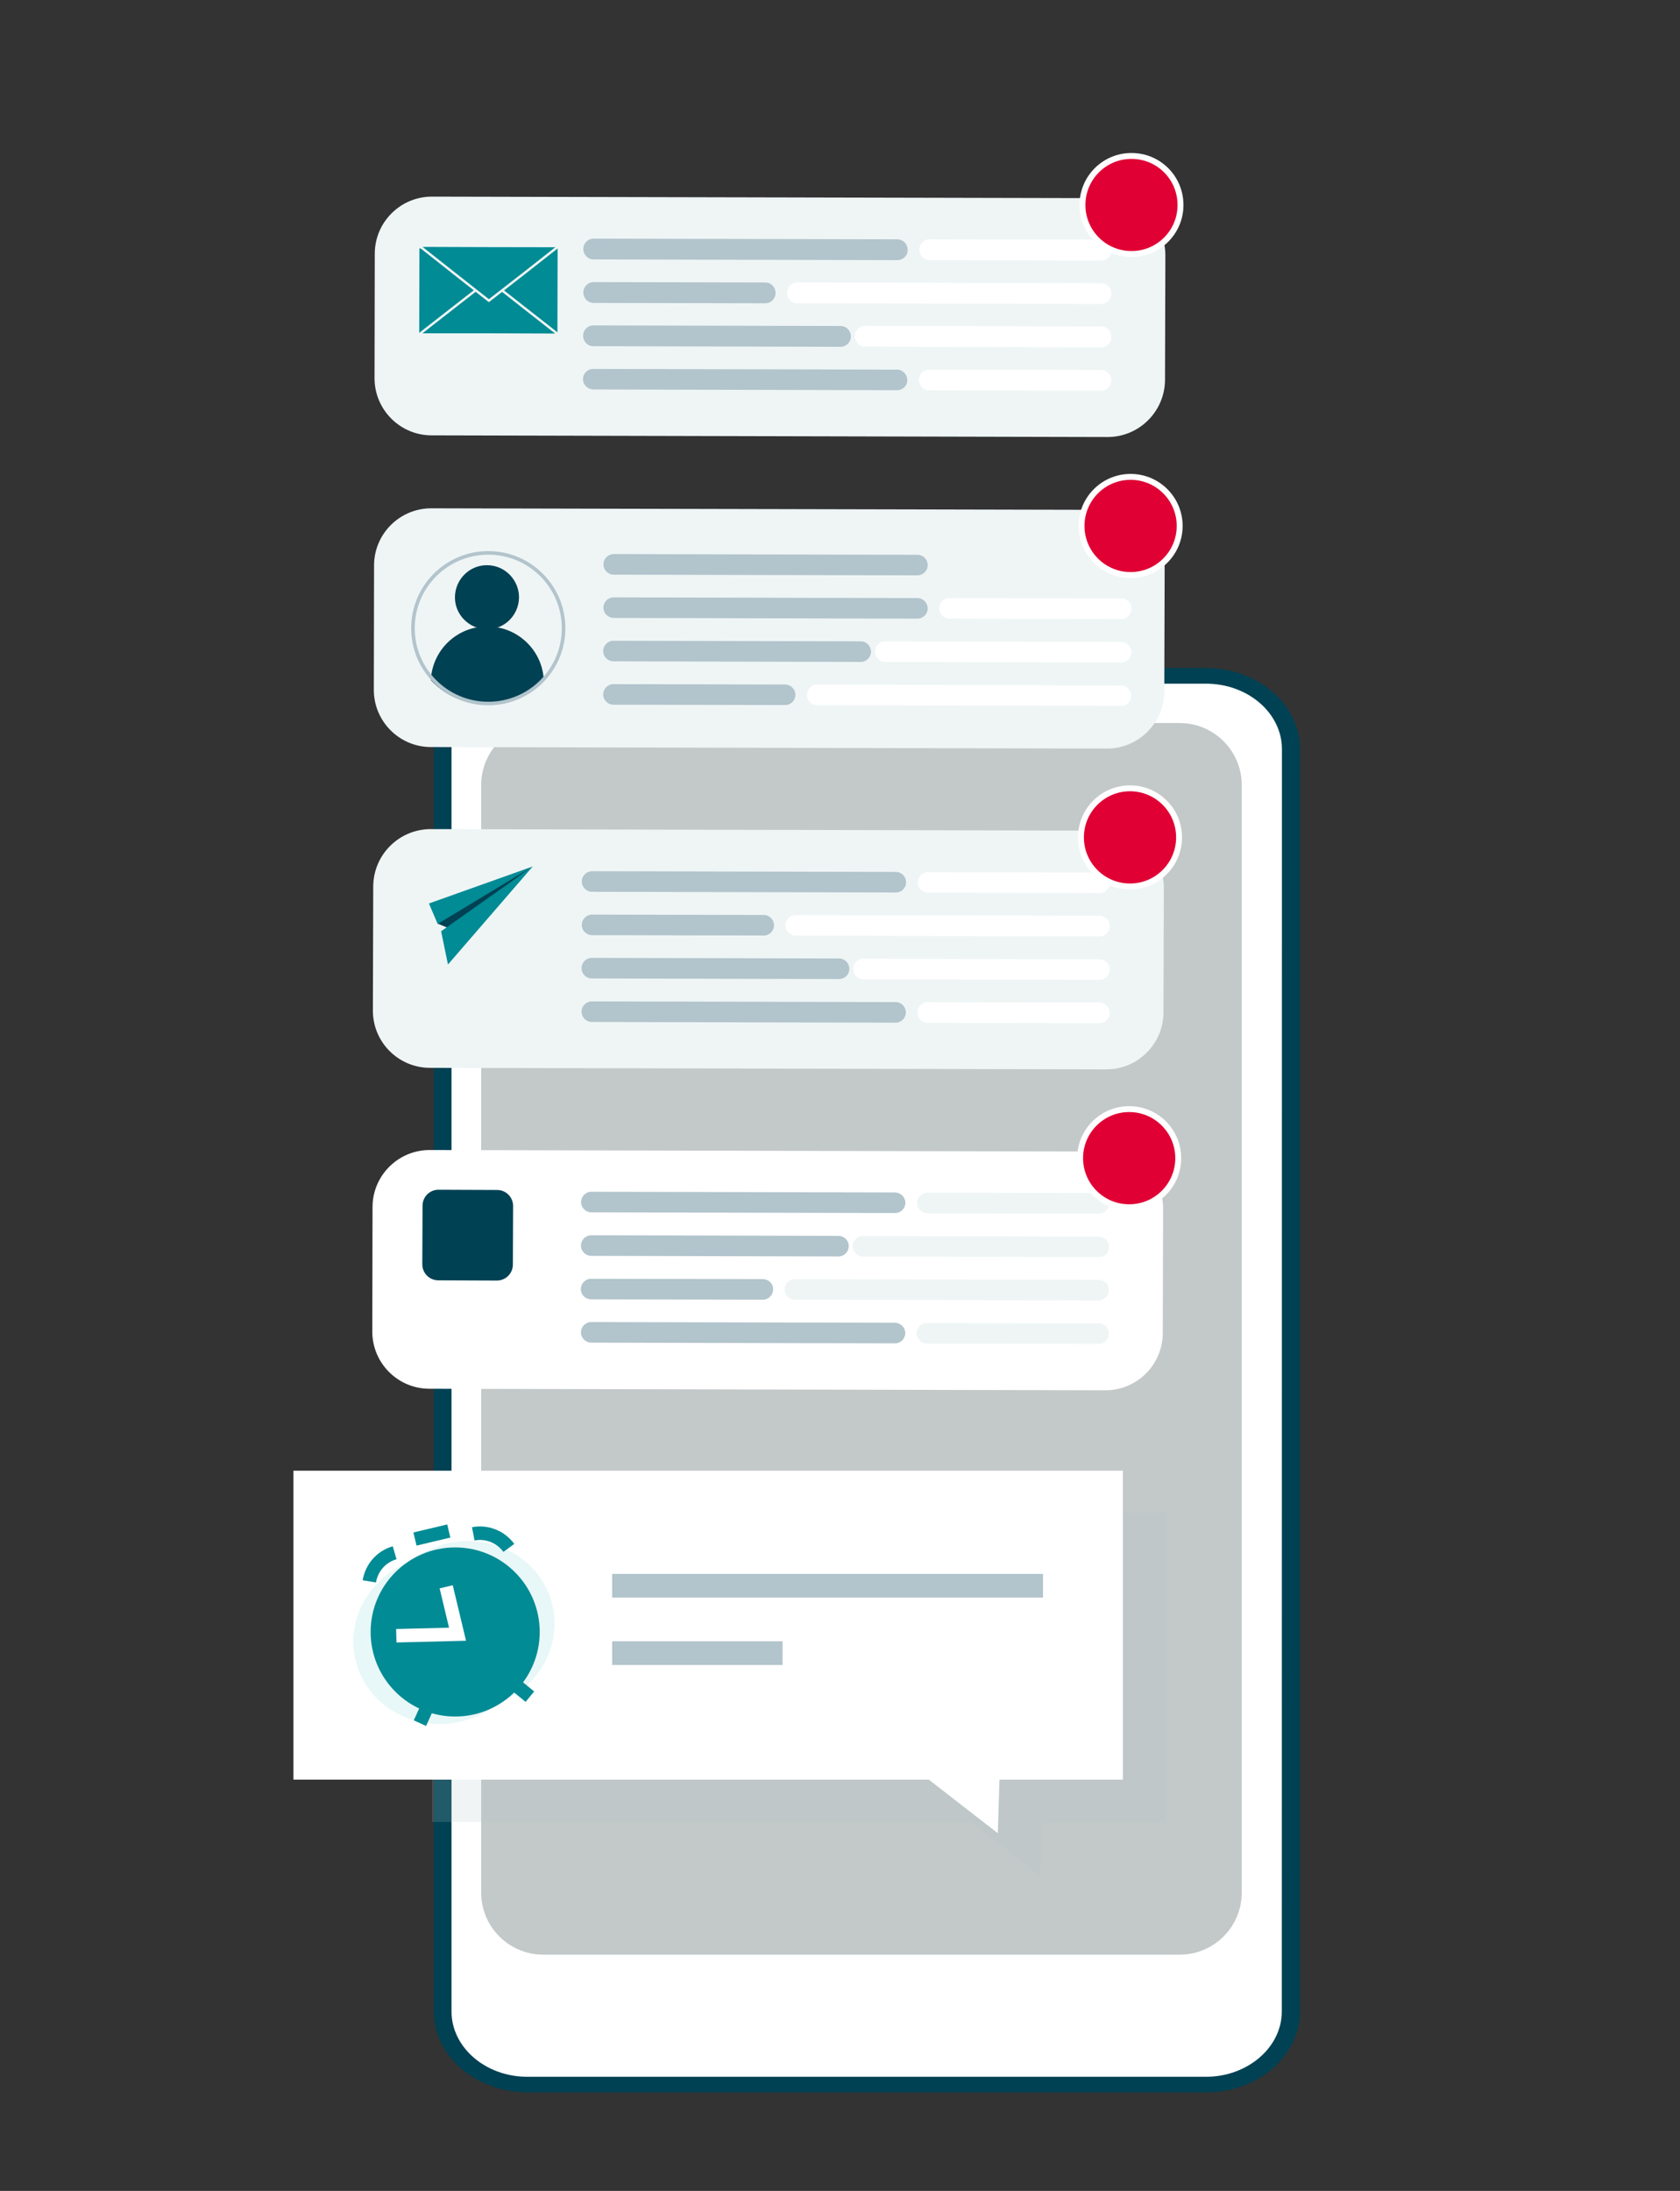
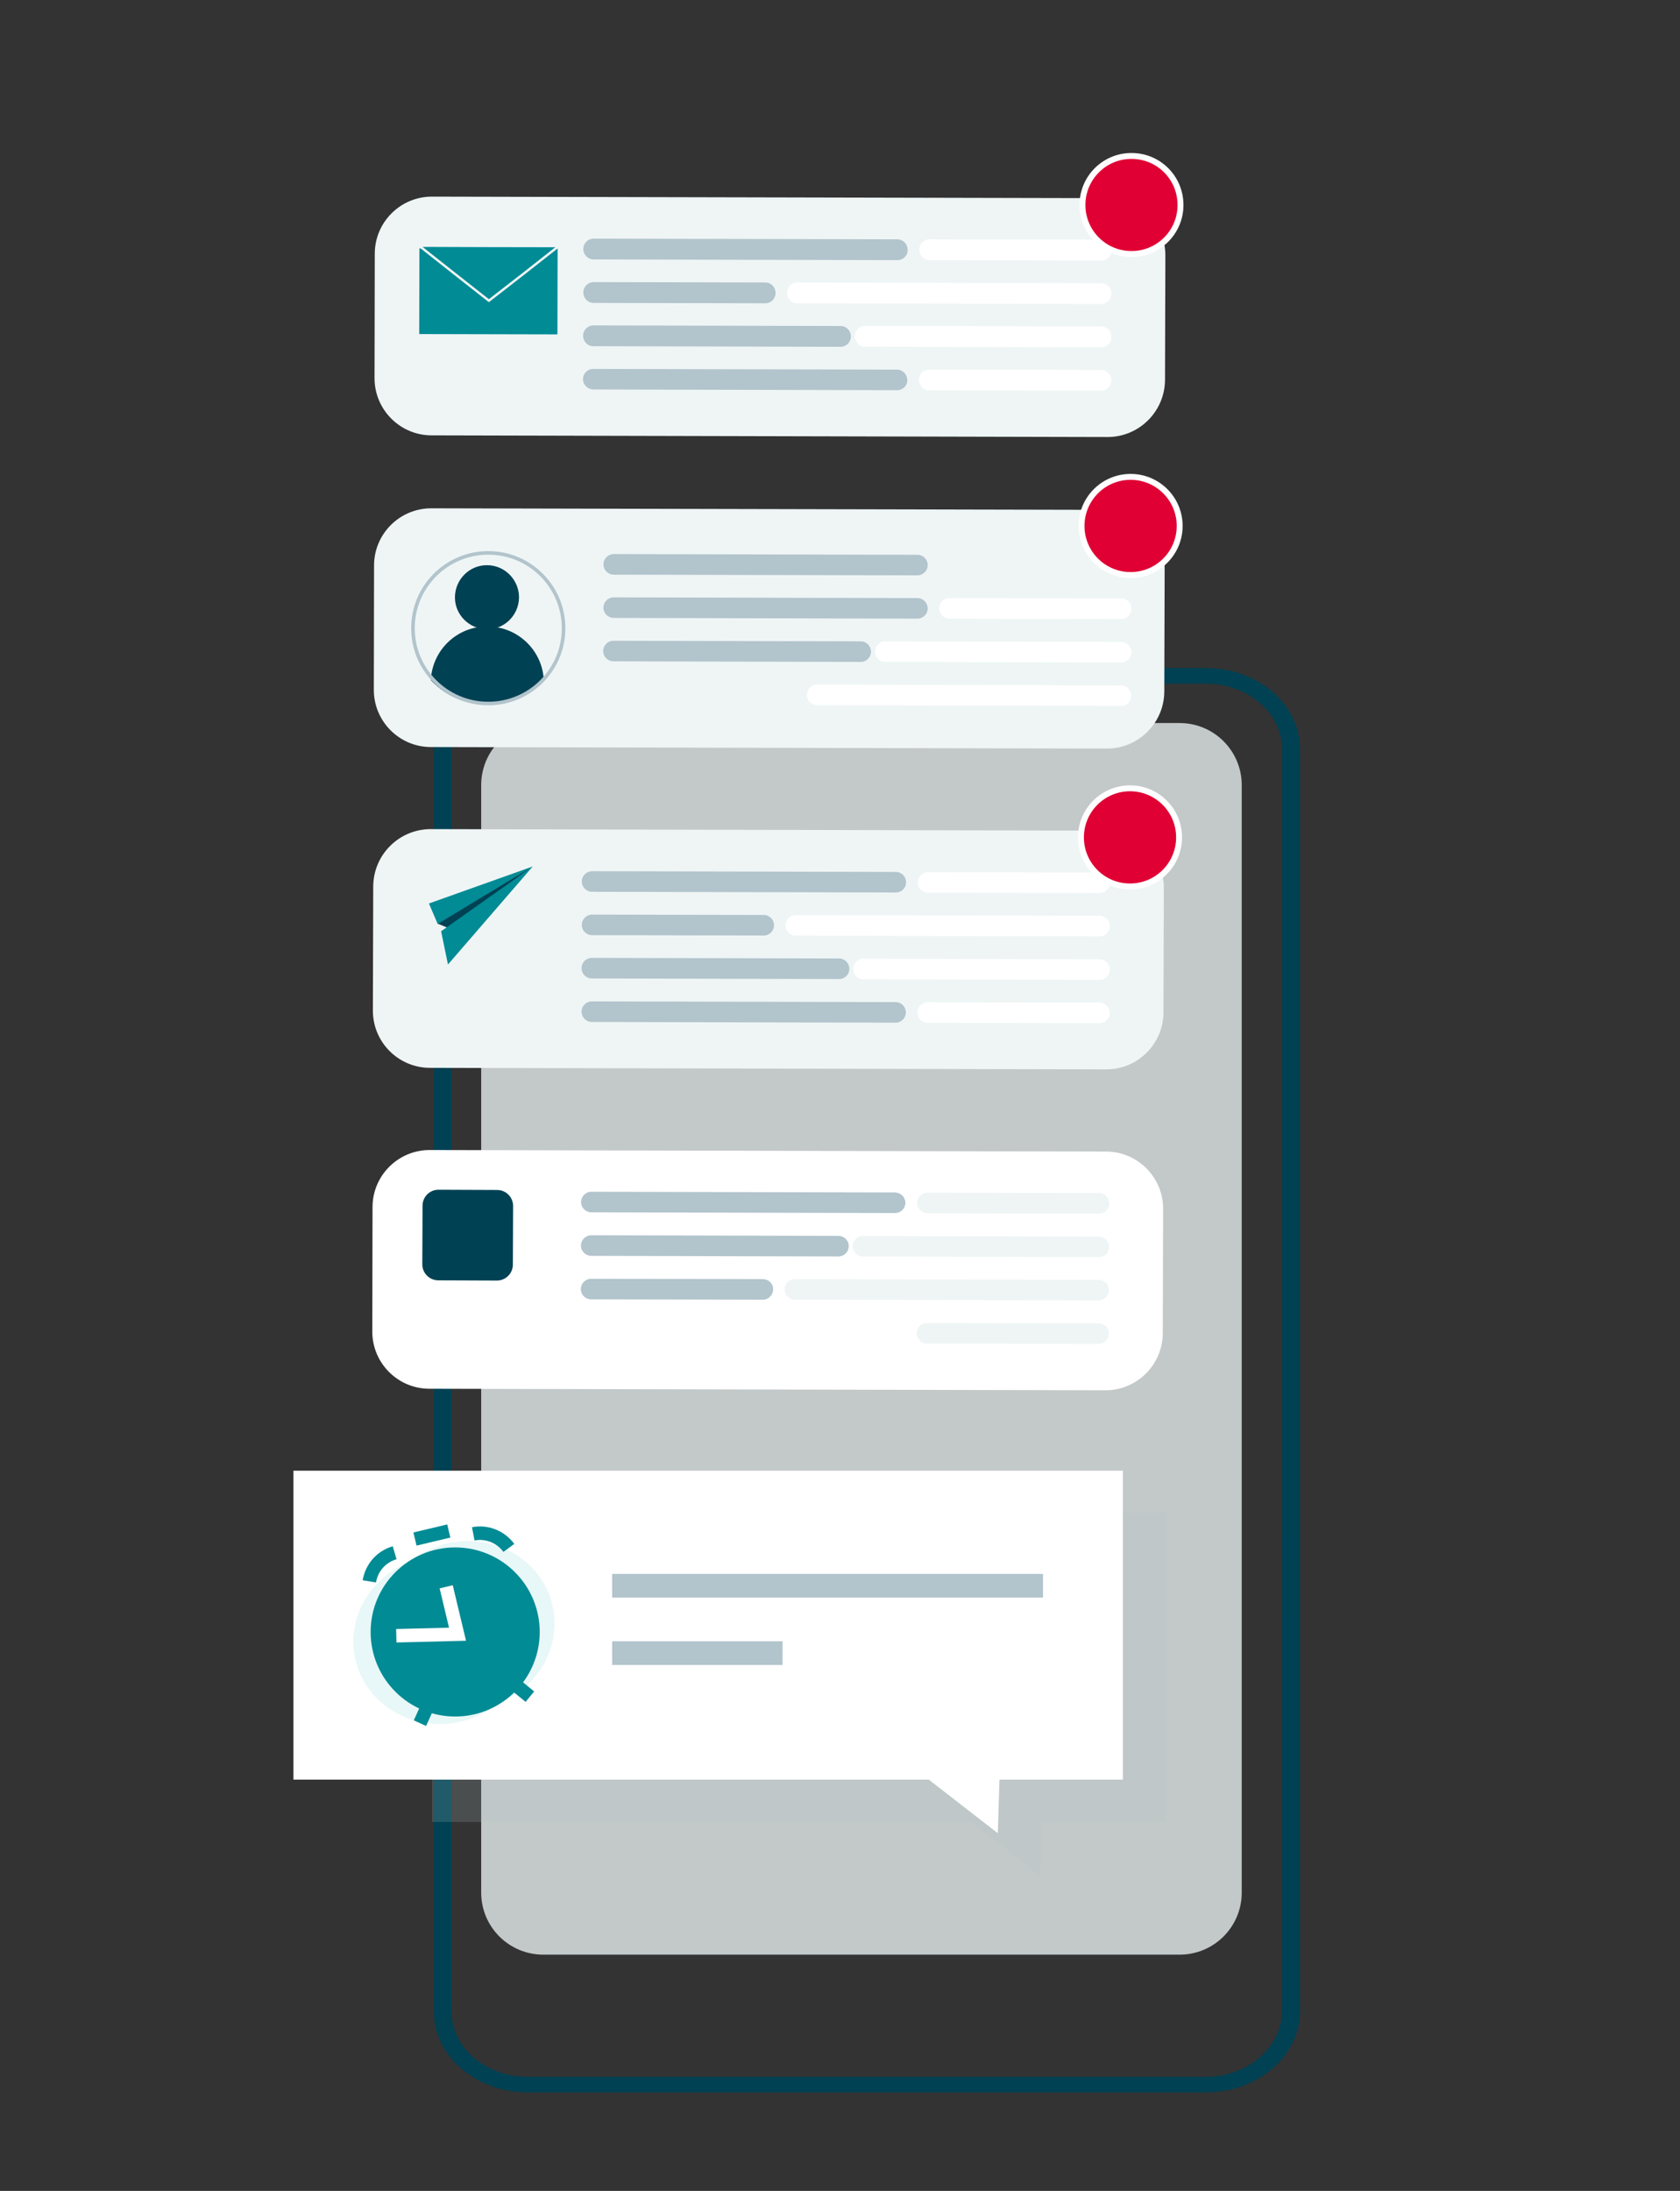
<svg xmlns="http://www.w3.org/2000/svg" version="1.1" id="Layer_1" x="0px" y="0px" viewBox="0 0 1421 1852.9" style="enable-background:new 0 0 1421 1852.9;" xml:space="preserve">
  <rect x="0" y="0" width="1421" height="1852.9" fill="#333333" stroke="none" />
  <style type="text/css">
	.st0{fill:#FFFFFF;}
	.st1{fill:#004153;}
	.st2{fill:#C3C8C8;}
	.st3{opacity:0.19;fill:#B2C4CC;enable-background:new    ;}
	.st4{fill:none;stroke:#B2C4CC;stroke-width:20.03;stroke-linecap:square;stroke-miterlimit:10;}
	.st5{opacity:0.14;fill:#57C3C3;enable-background:new    ;}
	.st6{fill:none;stroke:#008B95;stroke-width:11.41;stroke-miterlimit:10;}
	.st7{fill:#008B95;}
	.st8{fill:none;stroke:#FFFFFF;stroke-width:11.41;stroke-miterlimit:10;}
	.st9{fill:#EFF5F5;}
	.st10{fill:#008B95;stroke:#EFF5F5;stroke-width:2.01;stroke-miterlimit:10;}
	.st11{fill:#B2C4CC;}
	.st12{fill:#E00034;stroke:#FFFFFF;stroke-width:5;stroke-miterlimit:10;}
	.st13{fill:none;stroke:#B2C4CC;stroke-width:3.02;stroke-miterlimit:10;}
	.st14{fill:#E00034;stroke:#FFFFFF;stroke-width:5;stroke-miterlimit:10;}
</style>
  <g>
    <g id="Layer_1_00000144328165750550593430000006247969362144056741_">
-       <path class="st0" d="M374.5,1701.2V633.5c0-34.1,32.2-61.8,71.8-61.8h573.9c39.6,0,71.8,27.7,71.8,61.8v1067.6    c0,34.2-32.2,61.8-71.8,61.8H446.1C406.5,1763,374.5,1735.3,374.5,1701.2z" />
      <path class="st1" d="M366.9,1701.2V633.5c0-37.7,35.7-68.5,79.4-68.5h573.9c43.7,0,79.4,30.7,79.4,68.5v1067.6    c0,37.7-35.7,68.5-79.4,68.5H446.1C402.4,1769.5,366.9,1738.9,366.9,1701.2z M1084.3,633.5c0-30.4-28.8-55.3-64.2-55.3h-574    c-35.3,0-64.2,24.7-64.2,55.3v1067.6c0,30.4,28.7,55.3,64.2,55.3H1020c35.3,0,64.2-24.9,64.2-55.3L1084.3,633.5L1084.3,633.5z" />
      <path class="st2" d="M459.5,611.5h538.3c29,0,52.5,23.5,52.5,52.5v936.6c0,29-23.5,52.5-52.5,52.5H459.5    c-29,0-52.5-23.5-52.5-52.5V664C407,635,430.5,611.5,459.5,611.5z" />
      <polygon class="st3" points="985.7,1279.6 365.5,1279.6 365.5,1540.9 821.3,1540.9 879.6,1586.1 881.1,1540.9 985.7,1540.9   " />
      <polygon class="st0" points="949.8,1243.8 248.2,1243.8 248.2,1505.1 785.6,1505.1 844,1550.4 845.4,1505.1 949.8,1505.1   " />
      <line class="st4" x1="527.8" y1="1341.1" x2="872.2" y2="1341.1" />
      <line class="st4" x1="527.8" y1="1398.1" x2="651.9" y2="1398.1" />
      <ellipse transform="matrix(0.972 -0.234 0.234 0.972 -310.602 130.233)" class="st5" cx="394" cy="1375.2" rx="75.1" ry="71.2" />
      <ellipse transform="matrix(0.972 -0.234 0.234 0.972 -313.948 125.794)" class="st5" cx="373.6" cy="1387.1" rx="75.1" ry="71.2" />
      <line class="st6" x1="448.2" y1="1434.9" x2="431.9" y2="1421.6" />
      <line class="st6" x1="355.2" y1="1457.3" x2="363.9" y2="1438.1" />
      <ellipse class="st7" cx="385" cy="1380.2" rx="71.5" ry="71.5" />
      <line class="st6" x1="351" y1="1301.6" x2="379.6" y2="1294.8" />
      <polyline class="st8" points="335.2,1383.4 387,1382.1 377.4,1342   " />
      <path class="st6" d="M400.3,1297.2L400.3,1297.2c11.4-2.2,23.1,2.4,30.1,11.9l0,0" />
      <path class="st6" d="M312.4,1337.4L312.4,1337.4c1.9-11.6,10.1-20.9,21.4-24.2l0,0" />
      <path class="st9" d="M936.8,369.6l-571.7-1.4c-26.8,0-48.5-21.9-48.3-48.7l0.2-104.9c0-26.8,21.9-48.5,48.7-48.3l571.7,1.3    c26.8,0,48.5,21.9,48.3,48.7l0,0l-0.3,104.9C985.3,347.9,963.6,369.6,936.8,369.6L936.8,369.6z" />
      <rect x="375.8" y="187" transform="matrix(2.268908e-03 -1 1 2.268908e-03 165.728 658.909)" class="st10" width="74.5" height="118.9" />
-       <polygon class="st10" points="413.5,282.9 472.5,283.1 443,260 413.5,236.8 384,259.8 354.4,282.9   " />
      <polygon class="st10" points="413.7,208 472.6,208.1 443.1,231.3 413.5,254.3 384,231.1 354.5,207.8   " />
      <path class="st11" d="M759,220l-256.9-0.6c-4.9,0-8.7-4-8.7-8.9l0,0c0-4.9,4-8.7,8.7-8.7l256.9,0.6c4.9,0,8.7,4,8.7,8.9l0,0    C767.9,216.1,763.9,220,759,220z" />
      <path class="st0" d="M931.3,257.1l-256.9-0.6c-4.9,0-8.7-4-8.7-8.9l0,0c0-4.9,4-8.7,8.7-8.7l256.9,0.6c4.9,0,8.7,4,8.7,8.9l0,0    C940,253.2,936.2,257.1,931.3,257.1z" />
      <path class="st11" d="M758.9,330L502,329.4c-4.9,0-8.9-4-8.9-8.7l0,0l0,0c0-4.9,4-8.7,8.7-8.7l256.9,0.6c4.9,0,8.7,4,8.7,8.9l0,0    C767.6,326.1,763.6,330,758.9,330z" />
      <path class="st11" d="M711,293.3l-209.1-0.5c-4.9,0-8.7-4-8.7-8.9l0,0c0-4.9,4-8.7,8.7-8.7l209.1,0.5c4.9,0,8.7,4,8.7,8.9l0,0    C719.7,289.3,715.9,293.3,711,293.3z" />
      <path class="st0" d="M931.3,293.7l-199.5-0.5c-4.9,0-8.7-4-8.7-8.9l0,0c0-4.9,4-8.7,8.7-8.7l199.5,0.5c4.9,0,8.7,4,8.7,8.9l0,0    C940,289.8,936.1,293.7,931.3,293.7z" />
      <path class="st11" d="M647.3,256.5l-145.2-0.3c-4.9,0-8.7-4-8.7-8.9l0,0c0-4.9,4-8.7,8.7-8.7l145.2,0.3c4.9,0,8.7,4,8.7,8.9l0,0    C656,252.5,652.2,256.5,647.3,256.5z" />
      <path class="st0" d="M931.1,330.5L786,330.2c-4.9,0-8.7-4-8.7-8.9l0,0c0-4.9,4-8.7,8.7-8.7l145.2,0.3c4.9,0,8.7,4,8.7,8.9l0,0    C939.9,326.5,936.1,330.5,931.1,330.5z" />
      <path class="st0" d="M931.5,220.3L786.3,220c-4.9,0-8.7-4-8.7-8.9l0,0c0-4.9,4-8.7,8.7-8.7l145.2,0.3c4.9,0,8.7,4,8.7,8.9l0,0    C940.2,216.5,936.2,220.3,931.5,220.3z" />
      <path class="st12" d="M998.5,173.4c0,23-18.7,41.5-41.5,41.4c-23,0-41.5-18.7-41.4-41.5c0-23,18.7-41.5,41.5-41.4    C980.1,131.9,998.5,150.4,998.5,173.4L998.5,173.4z" />
      <path class="st9" d="M936.2,633.1l-571.7-1.3c-26.8,0-48.5-21.9-48.3-48.7l0,0l0.2-104.9c0-26.8,21.9-48.5,48.7-48.3l571.7,1.3    c26.8,0,48.5,21.9,48.3,48.7l-0.3,104.9C984.7,611.4,963,633.1,936.2,633.1L936.2,633.1z" />
      <path class="st11" d="M776,486.6L519.1,486c-4.9,0-8.7-4-8.7-8.7l0,0c0-4.9,4-8.7,8.7-8.7l256.9,0.6c4.9,0,8.7,4,8.7,8.7l0,0    C784.7,482.7,780.7,486.6,776,486.6z" />
      <path class="st0" d="M948.1,579.7L691.2,579c-4.9,0-8.7,4-8.7,8.7l0,0c0,4.9,4,8.7,8.7,8.7l256.9,0.6c4.9,0,8.7-4,8.7-8.7l0,0    C956.8,583.6,953,579.7,948.1,579.7z" />
      <path class="st11" d="M776,505.8l-256.9-0.6c-4.9,0-8.7,4-8.7,8.7l0,0c0,4.9,4,8.7,8.7,8.7l256.9,0.6c4.9,0,8.7-4,8.7-8.7l0,0    C784.7,509.8,780.7,505.8,776,505.8z" />
      <path class="st11" d="M728,542.4l-209.1-0.5c-4.9,0-8.7,4-8.7,8.7l0,0c0,4.9,4,8.7,8.7,8.7l209.1,0.5c4.9,0,8.7-4,8.7-8.7l0,0    C736.7,546.4,732.9,542.4,728,542.4z" />
      <path class="st0" d="M948.3,542.9l-199.5-0.5c-4.9,0-8.7,4-8.7,8.7l0,0c0,4.9,4,8.7,8.7,8.7l199.5,0.5c4.9,0,8.7-4,8.7-8.7l0,0    C957,546.8,953,542.9,948.3,542.9z" />
-       <path class="st11" d="M664.1,578.9l-145.2-0.3c-4.9,0-8.7,4-8.7,8.7l0,0c0,4.9,4,8.7,8.7,8.7l145.2,0.3c4.9,0,8.7-4,8.7-8.7l0,0    C672.8,582.8,668.8,579,664.1,578.9z" />
      <path class="st0" d="M948.3,506.1l-145.2-0.3c-4.9,0-8.7,4-8.7,8.7l0,0c0,4.9,4,8.7,8.7,8.7l145.2,0.3c4.9,0,8.7-4,8.7-8.7l0,0    C957,510.1,953.2,506.1,948.3,506.1z" />
      <path class="st1" d="M439,505.3c-0.2,15.1-12.4,27.1-27.3,26.9c-14.9-0.2-27.1-12.4-26.9-27.3c0.2-14.9,12.4-27.1,27.3-26.9l0,0    C427,478.1,439,490.3,439,505.3C439,505.2,439,505.2,439,505.3z" />
      <path class="st1" d="M459.8,573c-22.7,26.9-62.9,30.3-89.7,7.6c-2.1-1.7-4-3.5-5.7-5.4c1.3-26.5,23.8-46.8,50.2-45.3    C438.2,531,457.6,549.4,459.8,573z" />
      <ellipse class="st13" cx="413" cy="531.3" rx="63.7" ry="63.7" />
      <circle class="st12" cx="956.3" cy="444.8" r="41.5" />
      <path class="st9" d="M364.4,701.2l571.7,1.3c26.8,0,48.5,21.9,48.3,48.7l-0.3,104.9c0,26.8-21.9,48.5-48.7,48.3l-571.7-1.3    c-26.8,0-48.5-21.9-48.3-48.7l0.3-104.9C315.9,722.8,337.6,701.2,364.4,701.2z" />
      <path class="st11" d="M757.7,754.8l-256.9-0.6c-4.9,0-8.7-4-8.7-8.7l0,0c0-4.9,4-8.7,8.7-8.7l256.9,0.6c4.9,0,8.7,4,8.7,8.7l0,0    C766.5,750.8,762.7,754.8,757.7,754.8z" />
      <path class="st0" d="M930,791.9l-256.9-0.6c-4.9,0-8.7-4-8.7-8.7l0,0c0-4.9,4-8.7,8.7-8.7l256.9,0.6c4.9,0,8.7,4,8.7,8.7l0,0    C938.8,787.9,934.8,791.9,930,791.9z" />
      <path class="st11" d="M757.4,864.9l-256.8-0.6c-4.9,0-8.7-4-8.7-8.7l0,0c0-4.9,4-8.7,8.7-8.7l256.9,0.6c4.9,0,8.7,4,8.7,8.7l0,0    C766.3,861,762.3,864.9,757.4,864.9z" />
      <path class="st11" d="M709.7,828l-209.1-0.5c-4.9,0-8.7-4-8.7-8.7l0,0c0-4.9,4-8.7,8.7-8.7l209.1,0.5c4.9,0,8.7,4,8.7,8.7l0,0    C718.4,824.2,714.6,828,709.7,828z" />
      <path class="st0" d="M929.9,828.7l-199.5-0.5c-4.9,0-8.7-4-8.7-8.7l0,0c0-4.9,4-8.7,8.7-8.7l199.5,0.5c4.9,0,8.7,4,8.7,8.7l0,0    C938.8,824.7,934.8,828.7,929.9,828.7z" />
      <path class="st11" d="M646,791.2l-145.2-0.3c-4.9,0-8.7-4-8.7-8.7l0,0c0-4.9,4-8.7,8.7-8.7l145.2,0.3c4.9,0,8.7,4,8.7,8.7l0,0    C654.7,787.3,650.8,791.2,646,791.2z" />
      <path class="st0" d="M929.9,865.3L784.7,865c-4.9,0-8.7-4-8.7-8.7l0,0c0-4.9,4-8.7,8.7-8.7l145.2,0.3c4.9,0,8.7,4,8.7,8.7l0,0    C938.8,861.5,934.8,865.3,929.9,865.3z" />
      <path class="st0" d="M930.2,755.3L785,755c-4.9,0-8.7-4-8.7-8.7l0,0c0-4.9,4-8.7,8.7-8.7l145.2,0.3c4.9,0,8.7,4,8.7,8.7l0,0    C938.9,751.3,934.9,755.1,930.2,755.3z" />
      <ellipse class="st14" cx="955.8" cy="708.2" rx="41.5" ry="41.5" />
      <polygon class="st1" points="373.6,772.9 370.1,781.1 379.3,784.9 450.6,732.8   " />
      <polygon class="st7" points="362.8,764.1 450.6,732.8 370.2,781.4   " />
      <polygon class="st7" points="378.9,815.7 450.6,732.8 373.1,787.6   " />
      <path class="st0" d="M934.9,1175.8l-571.7-1.3c-26.8,0-48.5-21.9-48.3-48.7l0,0l0.2-104.9c0-26.8,21.9-48.5,48.7-48.3l571.7,1.3    c26.8,0,48.5,21.9,48.3,48.7l-0.3,104.9C983.4,1154.2,961.7,1175.9,934.9,1175.8L934.9,1175.8z" />
-       <path class="st11" d="M757,1118.7l-256.9-0.6c-4.9,0-8.7,4-8.7,8.7l0,0c0,4.9,4,8.7,8.7,8.7l256.9,0.6c4.9,0,8.7-4,8.7-8.7l0,0    C765.7,1122.7,761.7,1118.7,757,1118.7z" />
      <path class="st9" d="M929.2,1082.4l-256.9-0.6c-4.9,0-8.7,4-8.7,8.7l0,0c0,4.9,4,8.7,8.7,8.7l256.9,0.6c4.9,0,8.7-4,8.7-8.7l0,0    C938.1,1086.4,934.2,1082.4,929.2,1082.4z" />
      <path class="st11" d="M757.1,1008.5l-256.9-0.6c-4.9,0-8.7,4-8.7,8.7l0,0c0,4.9,4,8.7,8.7,8.7l256.9,0.6c4.9,0,8.7-4,8.7-8.7l0,0    C765.8,1012.5,762,1008.7,757.1,1008.5z" />
      <path class="st11" d="M709.2,1045.2l-209.1-0.5c-4.9,0-8.7,4-8.7,8.7l0,0c0,4.9,4,8.7,8.7,8.7l209.1,0.5c4.9,0,8.7-4,8.7-8.7l0,0    C718,1049.1,714,1045.3,709.2,1045.2z" />
      <path class="st9" d="M929.4,1045.8l-199.5-0.5c-4.9,0-8.7,4-8.7,8.7l0,0c0,4.9,4,8.7,8.7,8.7l199.5,0.5c4.9,0,8.7-4,8.7-8.7l0,0    C938.1,1049.8,934.3,1045.8,929.4,1045.8z" />
      <path class="st11" d="M645.2,1081.8l-145.2-0.3c-4.9,0-8.7,4-8.7,8.7l0,0c0,4.9,4,8.7,8.7,8.7l145.2,0.3c4.9,0,8.7-4,8.7-8.7l0,0    C654.1,1085.7,650.1,1081.8,645.2,1081.8L645.2,1081.8z" />
      <path class="st9" d="M929.6,1009l-145.2-0.3c-4.9,0-8.7,4-8.7,8.7l0,0c0,4.9,4,8.7,8.7,8.7l145.2,0.3c4.9,0,8.7-4,8.7-8.7l0,0    C938.3,1013,934.3,1009,929.6,1009z" />
      <path class="st9" d="M929.2,1119.2l-145.2-0.3c-4.9,0-8.7,4-8.7,8.7l0,0c0,4.9,4,8.7,8.7,8.7l145.2,0.3c4.9,0,8.7-4,8.7-8.7l0,0    C938,1123.1,934.2,1119.2,929.2,1119.2z" />
-       <circle class="st12" cx="955.1" cy="979.5" r="41.5" />
      <path class="st1" d="M370.9,1006.2l49.6,0.2c7.4,0,13.5,6,13.5,13.5l-0.2,49.6c0,7.4-6,13.5-13.5,13.5l-49.6-0.2    c-7.4,0-13.5-6-13.5-13.5l0.2-49.6C357.4,1012.2,363.4,1006.2,370.9,1006.2z" />
    </g>
  </g>
</svg>